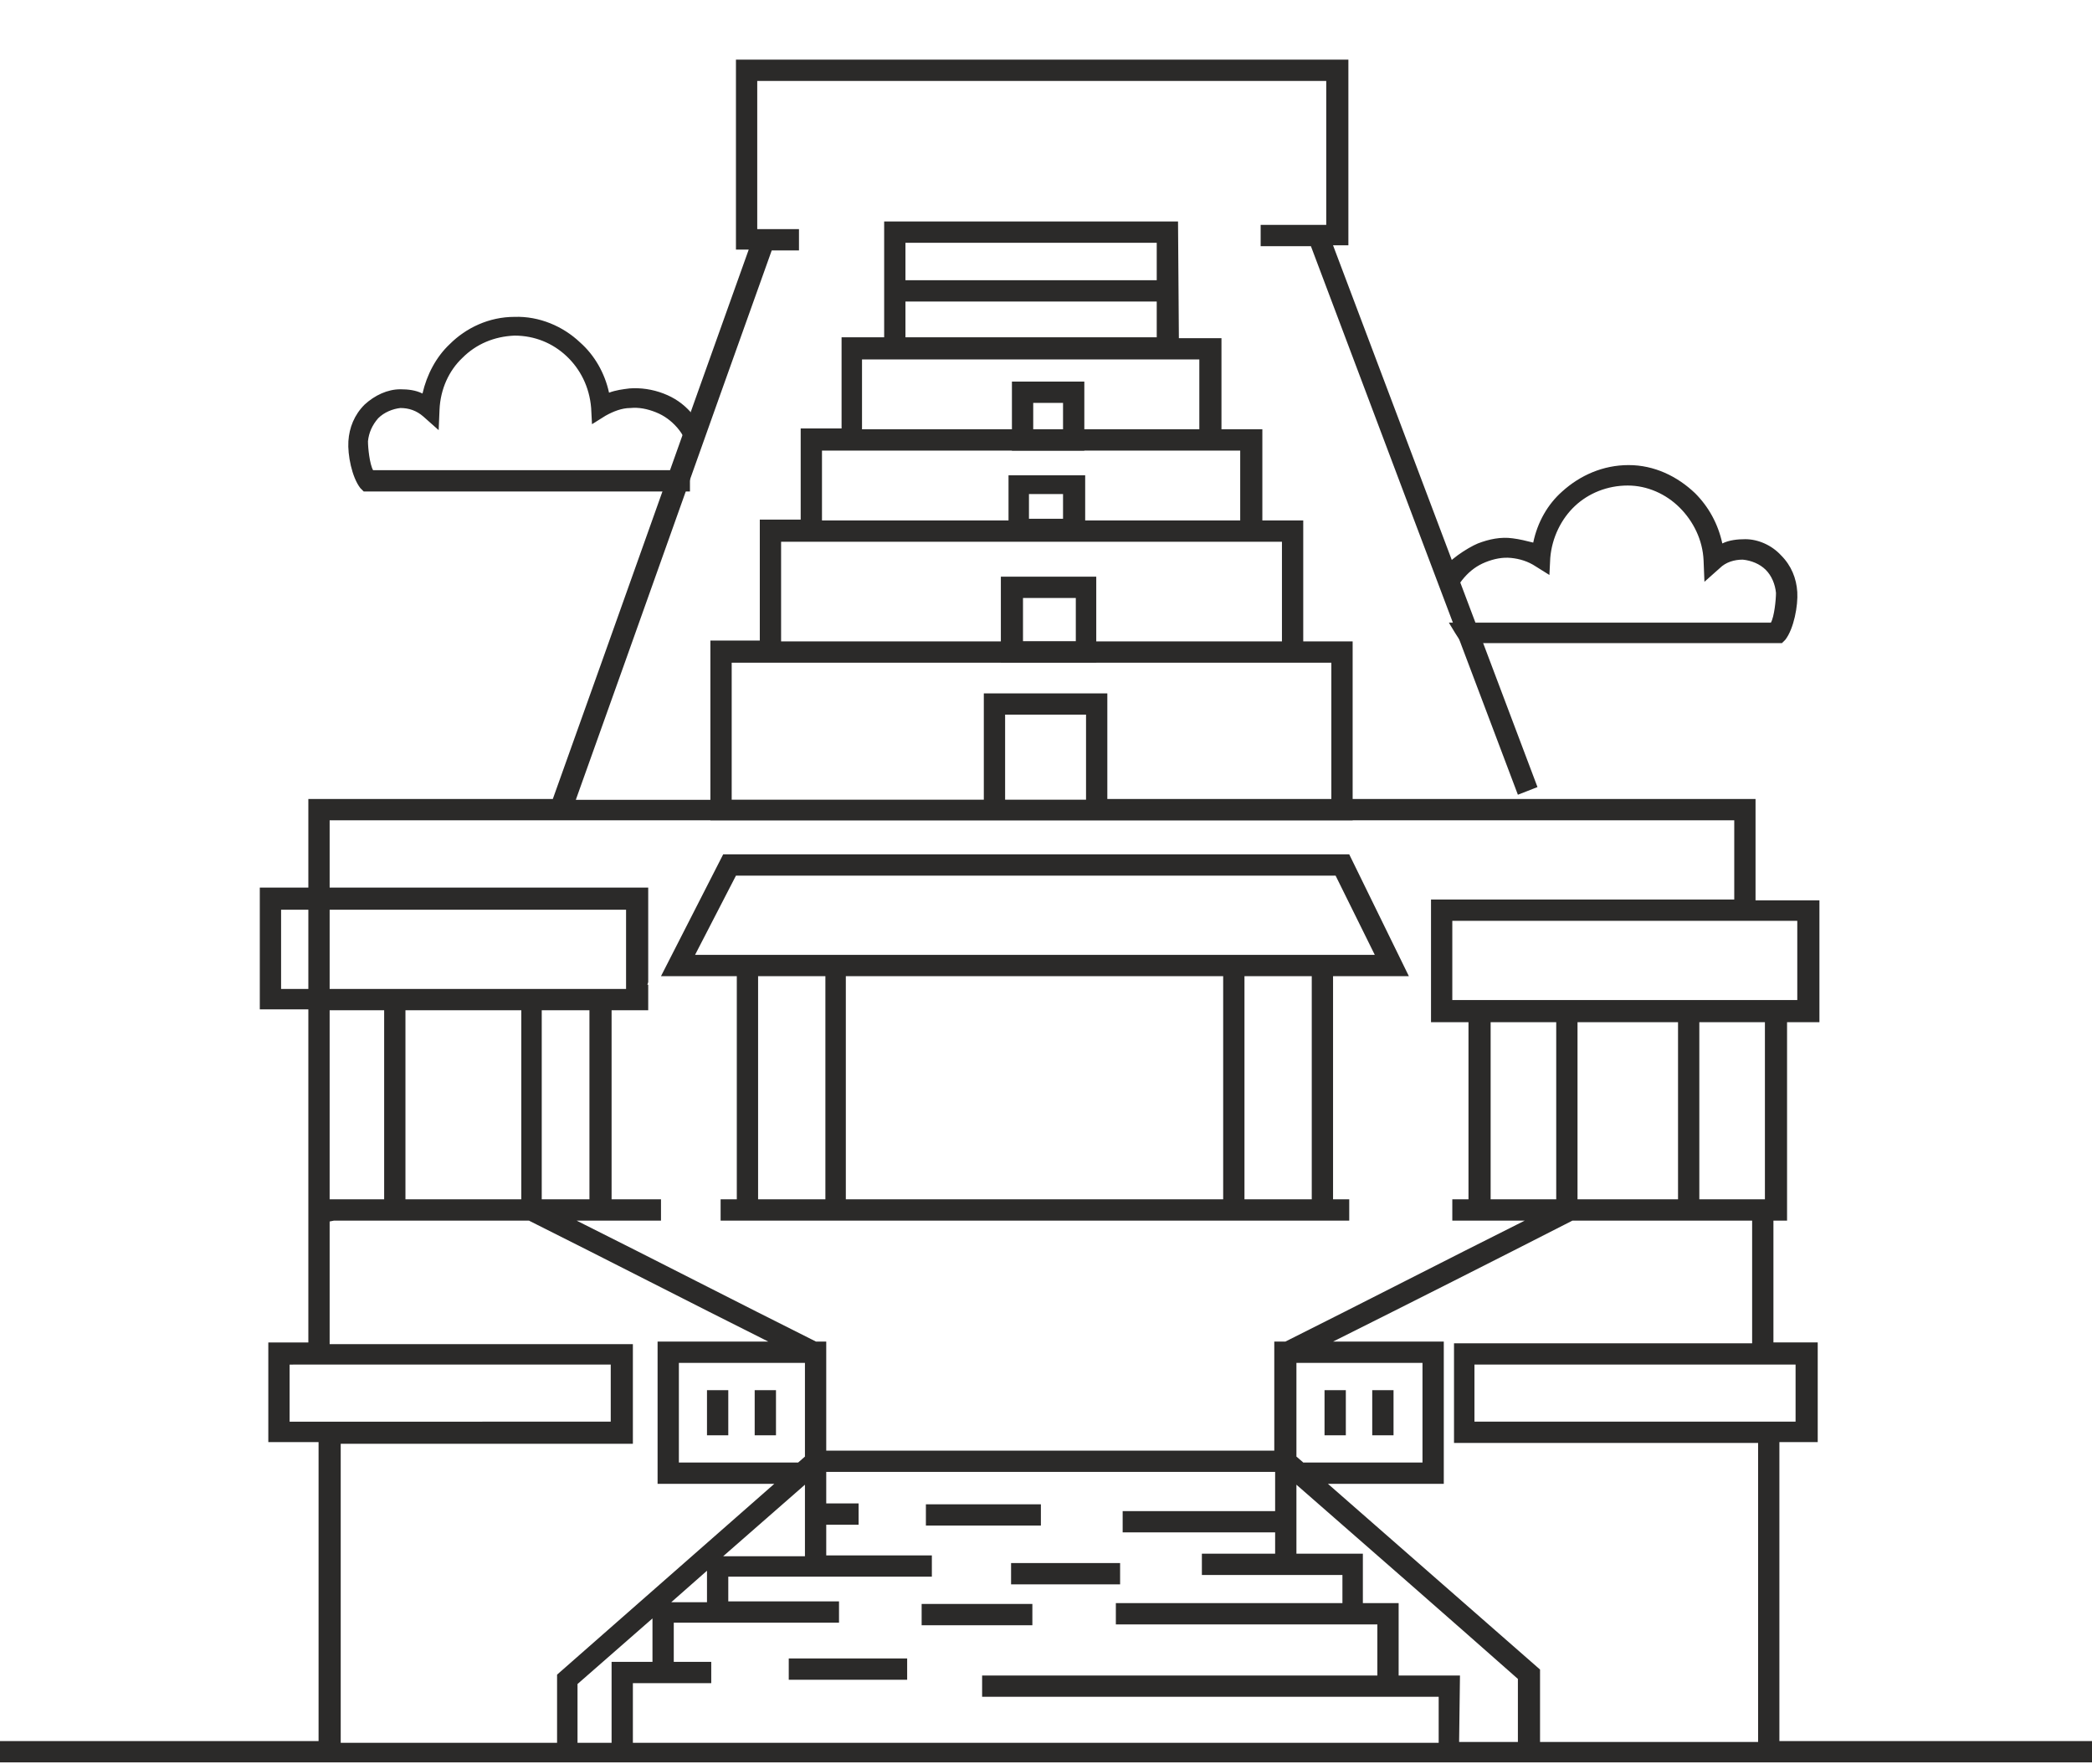
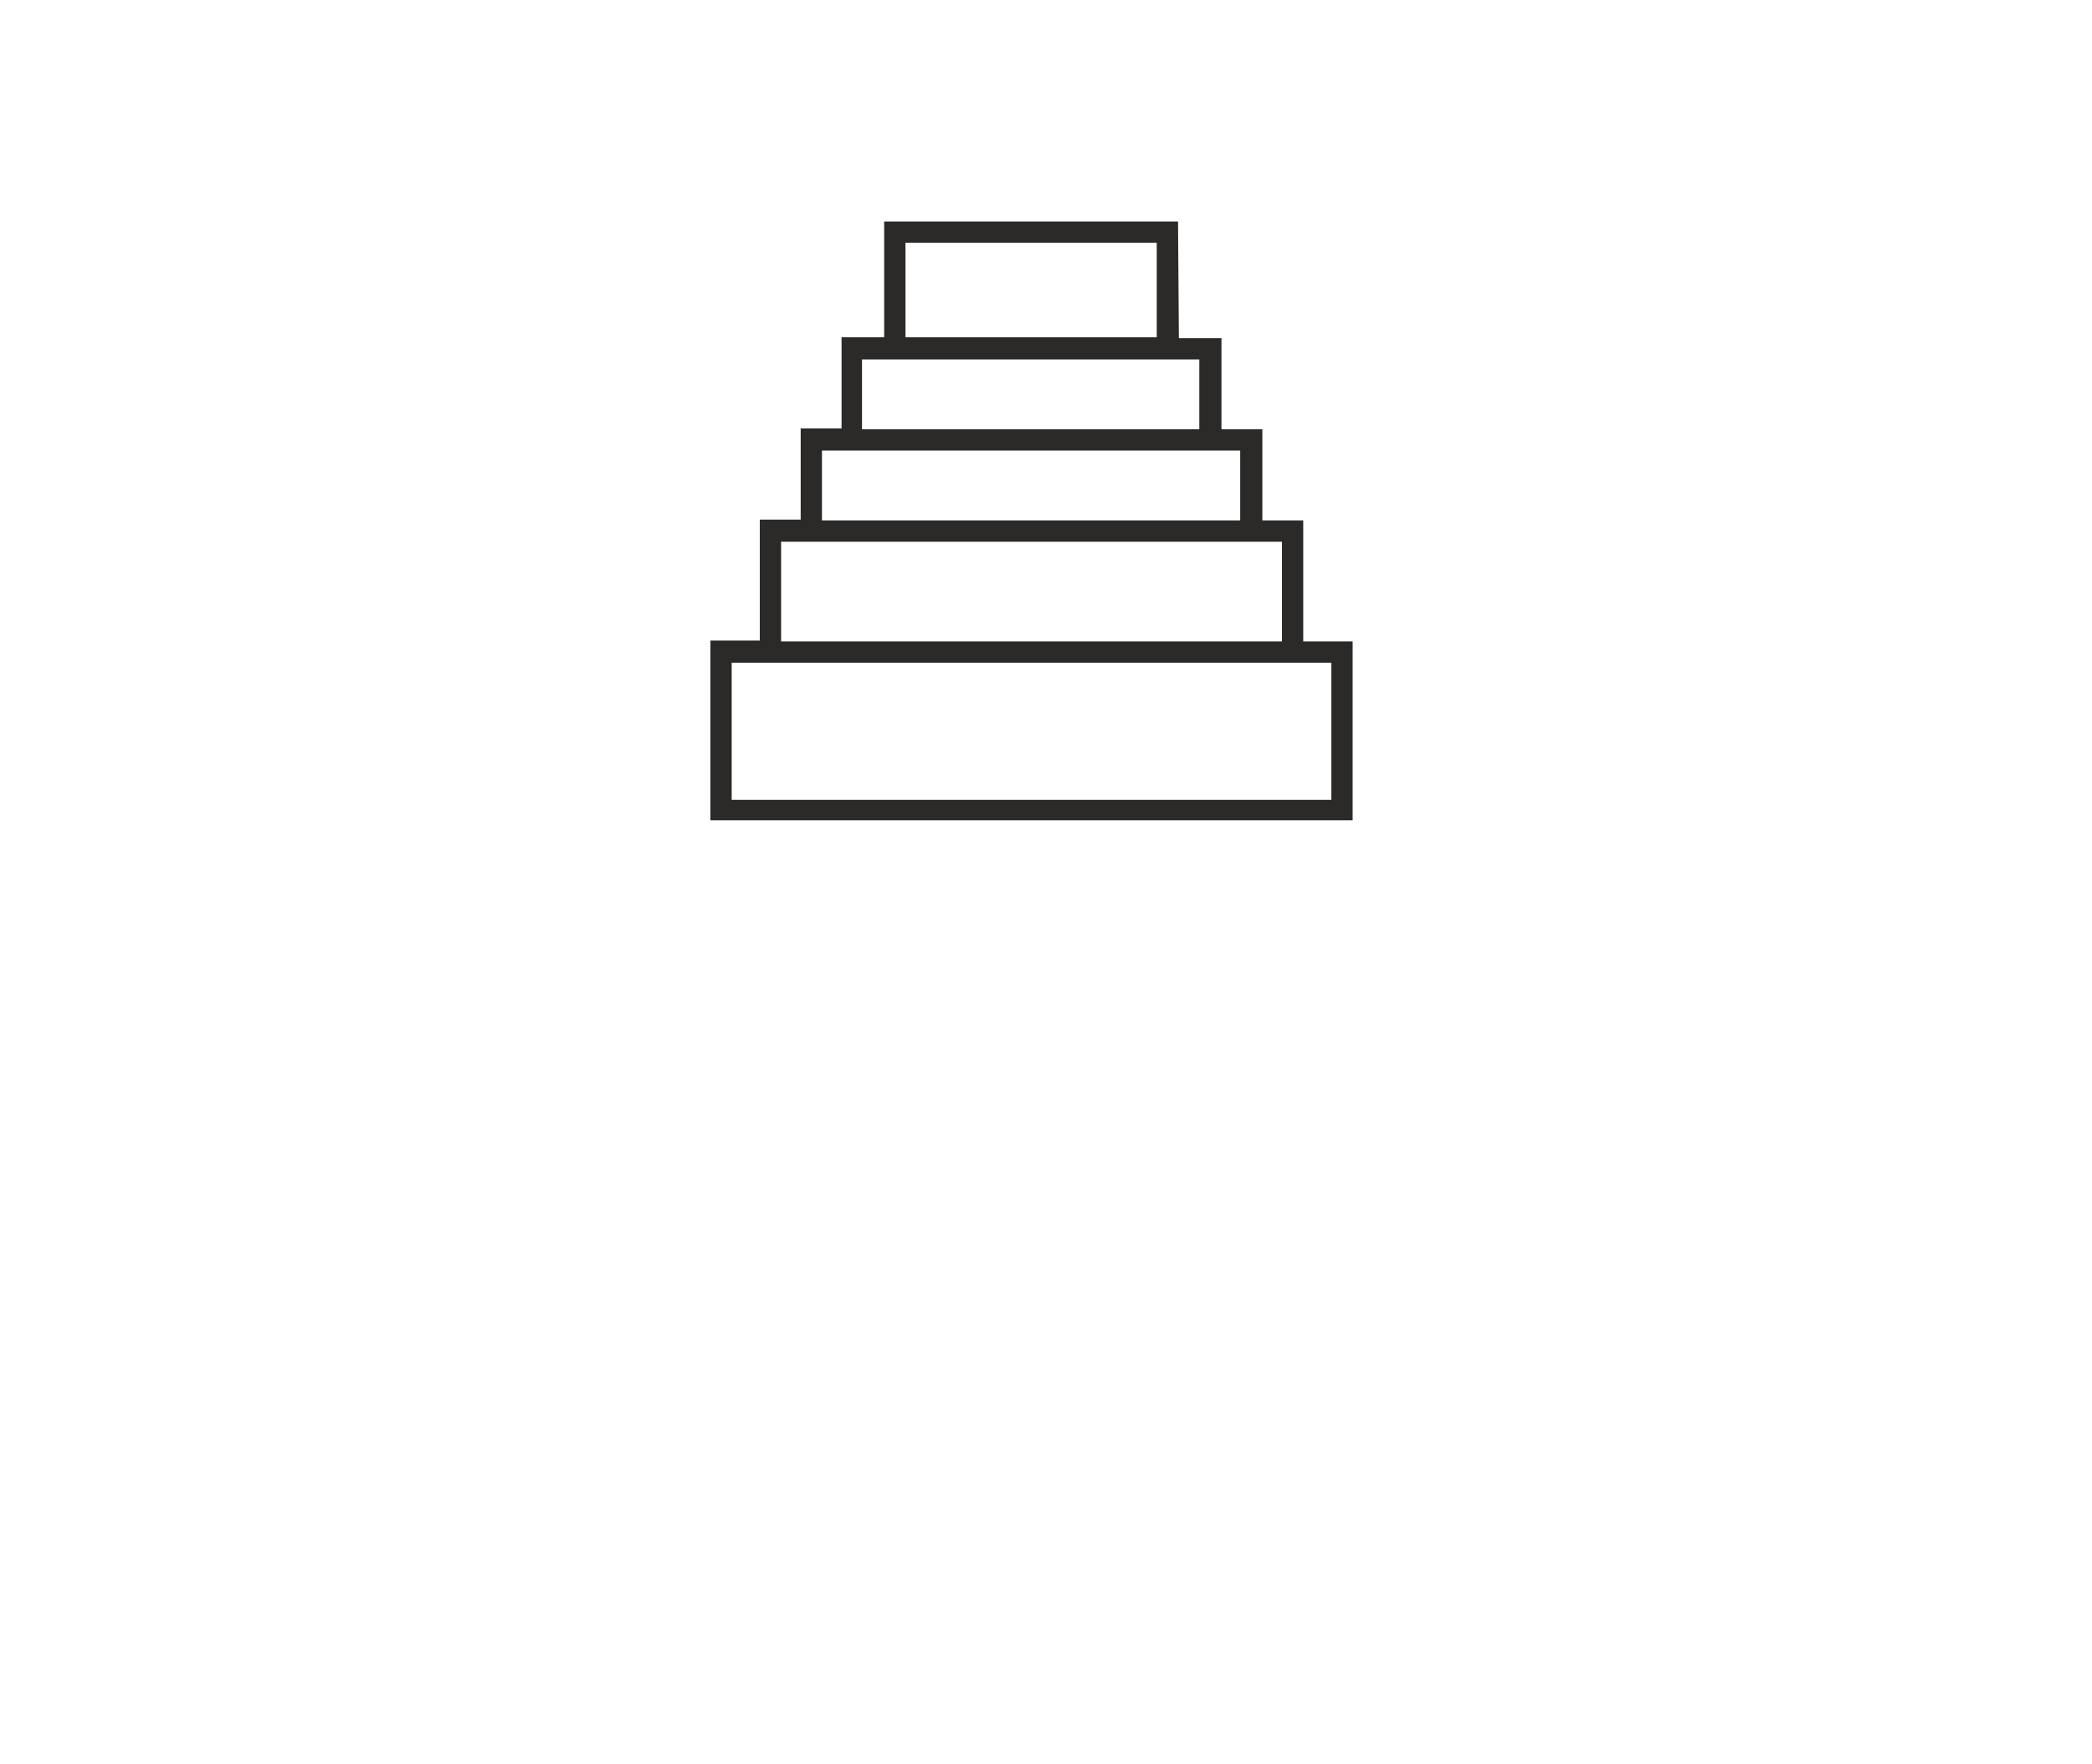
<svg xmlns="http://www.w3.org/2000/svg" version="1.1" id="Layer_1" x="0px" y="0px" viewBox="0 0 245.6 207.1" style="enable-background:new 0 0 245.6 207.1;" xml:space="preserve">
  <style type="text/css">
	.st0{fill:#2B2A29;}
</style>
  <g id="Layer_x0020_1">
-     <path class="st0" d="M170.1,73.1h37.8c0.4-0.7,0.6-2.7,0.6-3.5c-0.1-1-0.5-2-1.2-2.7c-0.7-0.7-1.7-1.1-2.7-1.2c-1,0-2,0.3-2.7,1   l-1.8,1.6l-0.1-2.5c-0.1-2.4-1.2-4.6-2.8-6.2c-1.6-1.6-3.8-2.6-6.1-2.6c-2.4,0-4.6,0.9-6.2,2.4c-1.6,1.5-2.7,3.7-2.9,6.1l-0.1,2   l-1.6-1c-0.9-0.6-1.9-0.9-2.9-1c-1-0.1-2,0.1-3,0.5c-1,0.4-1.8,1-2.5,1.8c-0.7,0.8-1.2,1.7-1.4,2.8l-0.2,0.7l-0.9-4.3   c0.4-1.1,2.9-2.7,4.1-3.2c1.3-0.5,2.7-0.8,4.1-0.6c0.8,0.1,1.6,0.3,2.4,0.5c0.5-2.4,1.7-4.5,3.4-6c2.1-1.9,4.8-3.1,7.8-3.1   c3,0,5.7,1.3,7.8,3.3c1.6,1.6,2.7,3.6,3.2,5.9c0.8-0.4,1.8-0.5,2.7-0.5c1.5,0,3.1,0.7,4.2,1.9c1.2,1.2,1.8,2.7,1.9,4.3   c0.1,1.6-0.4,4.3-1.4,5.6l-0.4,0.4h-37.5C171.5,75.5,170.1,73.1,170.1,73.1z" />
    <path class="st0" d="M138.3,26h-34.5v13.6h-5v10.7H94v10.7h-4.8v14.2h-5.8v21.1h75.4V75.3H153V61.1h-4.8V50.4h-4.8V39.7h-5   L138.3,26L138.3,26z M88.7,77.8h67.6v16.1H85.9V77.8C85.9,77.8,88.7,77.8,88.7,77.8z M146.9,63.6h3.6v11.7H91.7V63.6H146.9   L146.9,63.6z M98.3,52.9h47.3v8.2H96.5v-8.2C96.5,52.9,98.3,52.9,98.3,52.9z M103.3,42.2h37.5v8.2h-39.6v-8.2H103.3z M106.8,28.5   h29v11.1h-29.5V28.5H106.8L106.8,28.5z" />
-     <path class="st0" d="M208.2,157.2v-13.9h1.6V120h3.8v-14.3h-7.5V93.8H130V81.4h-14.5v12.5H67.6c7.7-21.5,15.3-43,23-64.5h3.2v-2.5   h-4.9V9.5h66.8v16.9H148v2.5h5.9c8.1,21.5,16.2,43,24.3,64.4l2.3-0.9l-24-63.6h1.8V7h-2.5v0H88.9v0h-2.5v22.3h1.5   c-7.7,21.5-15.3,43-23,64.5H36.2v10.4h-5.7v14.3h5.7v39.1h-4.7v11.7h5.9v35.1H0v2.5h245.6v-2.5h-36.7v-35.1h4.5v-11.7h-5.2   L208.2,157.2L208.2,157.2z M136.6,32.9h-31v2.5h31V32.9z M115.5,96.3H130v0h73.6v9.3H168V120h4.4v20.8h-1.9v2.5h8.5   c-9.4,4.7-18.7,9.5-28.1,14.2h-1.3v12.8H97v-12.8h-1.2c-9.4-4.7-18.7-9.5-28.1-14.2h9.9v-2.5h-5.8v-22.2h4.3v-3h-0.1l0.1-0.3v-11.1   H38.7v-7.9L115.5,96.3L115.5,96.3L115.5,96.3z M118.5,83.9h9v10H118v-10H118.5L118.5,83.9z M128.7,67.7h-11.2v10.1h11.2V67.7z    M120.6,70.2h5.7v5.1h-6.2v-5.1H120.6L120.6,70.2z M127.4,55.8h-9V63h9C127.4,63,127.4,55.8,127.4,55.8z M121.3,58h3.5v2.9h-4V58   H121.3L121.3,58z M127.3,44.8h-8.5v8.1h8.5V44.8z M121.8,47.3h3v3.1h-3.5v-3.1H121.8z M205.7,143.8v13.9h-35v11.7h35.7v35.1h-25.6   V196l-24.9-21.8h13.6v-16.7h-13c9.4-4.7,18.7-9.4,28.1-14.2h21.1V143.8L205.7,143.8z M152.9,171.6l-0.7-0.6v-11H167v11.7h-14   L152.9,171.6L152.9,171.6z M149.7,173.3v0.9h0v3.2h-17.9v2.5h17.9v2.5h-8.6v2.5h16.5v3.3h-26.6v2.5h30.7v6h-46.4v2.5h53.6v5.4H74.3   v-7h9.2v-2.5h-4.4v-4.6h19.4v-2.5H85.5v-2.9l10.7,0v0h13.2v-2.5H97V179h3.8v-2.5H97v-3.7h52.7L149.7,173.3L149.7,173.3z    M173.6,160.2h37.2v6.7h-37.7v-6.7H173.6z M39.2,143.3h22.9c9.4,4.7,18.7,9.5,28.1,14.2h-13v16.7h13.7l-25.5,22.4v8   c-8.5,0-16.9,0-25.4,0v-35.1h34.3v-11.7H38.7v-14.4L39.2,143.3L39.2,143.3z M80.2,160h14.3v11l-0.8,0.7h-14V160H80.2z M34.5,160.2   h37.2v6.7H34v-6.7C34,160.2,34.5,160.2,34.5,160.2z M122.2,176.6h-13.5v2.5h13.5V176.6z M131.5,183.5h-12.8v2.5h12.8V183.5z    M121.2,188.3h-13v2.5h13V188.3z M106.5,194.7H92.6v2.5h13.9V194.7z M71.8,195.3v9.3h-4v-6.9l8.8-7.7v5.1h-4.8L71.8,195.3   L71.8,195.3z M82.5,188.1h-3.7l4.2-3.7v3.7H82.5z M94,182.7l-9.1,0l9.6-8.4v8.4L94,182.7L94,182.7z M171.4,196.7h-7.2v-8.5H160   v-5.8h-7.8v-8.1c8.7,7.6,17.4,15.2,26,22.8v7.4h-6.9L171.4,196.7L171.4,196.7z M163.6,168.5v-5.3h-2.5v5.3H163.6z M158,168.5v-5.3   h-2.5v5.3H158z M91.1,168.5v-5.3h-2.5v5.3H91.1z M85.5,168.5v-5.3H83v5.3H85.5z M86,140.8h-1.4v2.5h73.8v-2.5h-1.9v-26.2h8.9   l-7-14.3H84.9l-7.3,14.3h8.9v26.2H86L86,140.8z M96.3,140.8H89v-26.2h7.9v26.2H96.3z M143.1,140.8H99.3v-26.2h44.3v26.2H143.1   L143.1,140.8z M153.5,140.8h-7.4v-26.2h7.9v26.2H153.5z M86.7,102.8h70.1l4.6,9.3H81.6l4.8-9.3H86.7z M69.2,119.1v21.7h-5.6v-22.2   h5.6V119.1z M61.2,119.1v21.7H47.6v-22.2h13.6V119.1z M45.1,119.1v21.7h-6.4v-22.2h6.4V119.1z M38.7,115.6v-8.8h34.8v9.3H38.7   C38.7,116.1,38.7,115.6,38.7,115.6z M36.2,107.3v8.8H33v-9.3h3.2C36.2,106.8,36.2,107.3,36.2,107.3z M200,120h7.2v20.8h-7.7V120   H200z M185.7,120H197v20.8h-11.8V120H185.7L185.7,120z M182.2,140.8H175V120h7.7v20.8H182.2L182.2,140.8z M171,108.1h40v9.3h-40.5   v-9.3H171z" />
-     <path class="st0" d="M81,55.2H43.8c-0.4-0.7-0.6-2.6-0.6-3.4c0.1-1,0.5-1.9,1.2-2.7c0.7-0.7,1.7-1.1,2.6-1.2c1,0,1.9,0.3,2.7,1   l1.8,1.6l0.1-2.4c0.1-2.4,1.1-4.6,2.7-6.1c1.6-1.6,3.7-2.5,6.1-2.6c2.4,0,4.5,0.9,6.1,2.4c1.6,1.5,2.7,3.6,2.9,6.1l0.1,1.9l1.6-1   c0.9-0.5,1.9-0.9,2.9-0.9c1-0.1,2,0.1,3,0.5c1,0.4,1.8,1,2.5,1.8c0.7,0.8,1.1,1.7,1.4,2.7l0.2,0.7v-5.2c-0.9-1-1.9-1.7-3.2-2.2   c-1.3-0.5-2.7-0.7-4-0.6c-0.8,0.1-1.6,0.2-2.4,0.5c-0.5-2.3-1.7-4.4-3.4-5.9c-2-1.9-4.8-3.1-7.7-3c-3,0-5.7,1.3-7.6,3.2   c-1.6,1.5-2.7,3.6-3.2,5.8c-0.8-0.4-1.7-0.5-2.6-0.5c-1.5,0-3,0.7-4.2,1.8c-1.2,1.2-1.8,2.7-1.9,4.3c-0.1,1.6,0.4,4.2,1.4,5.5   l0.4,0.4H81L81,55.2L81,55.2z" />
  </g>
</svg>